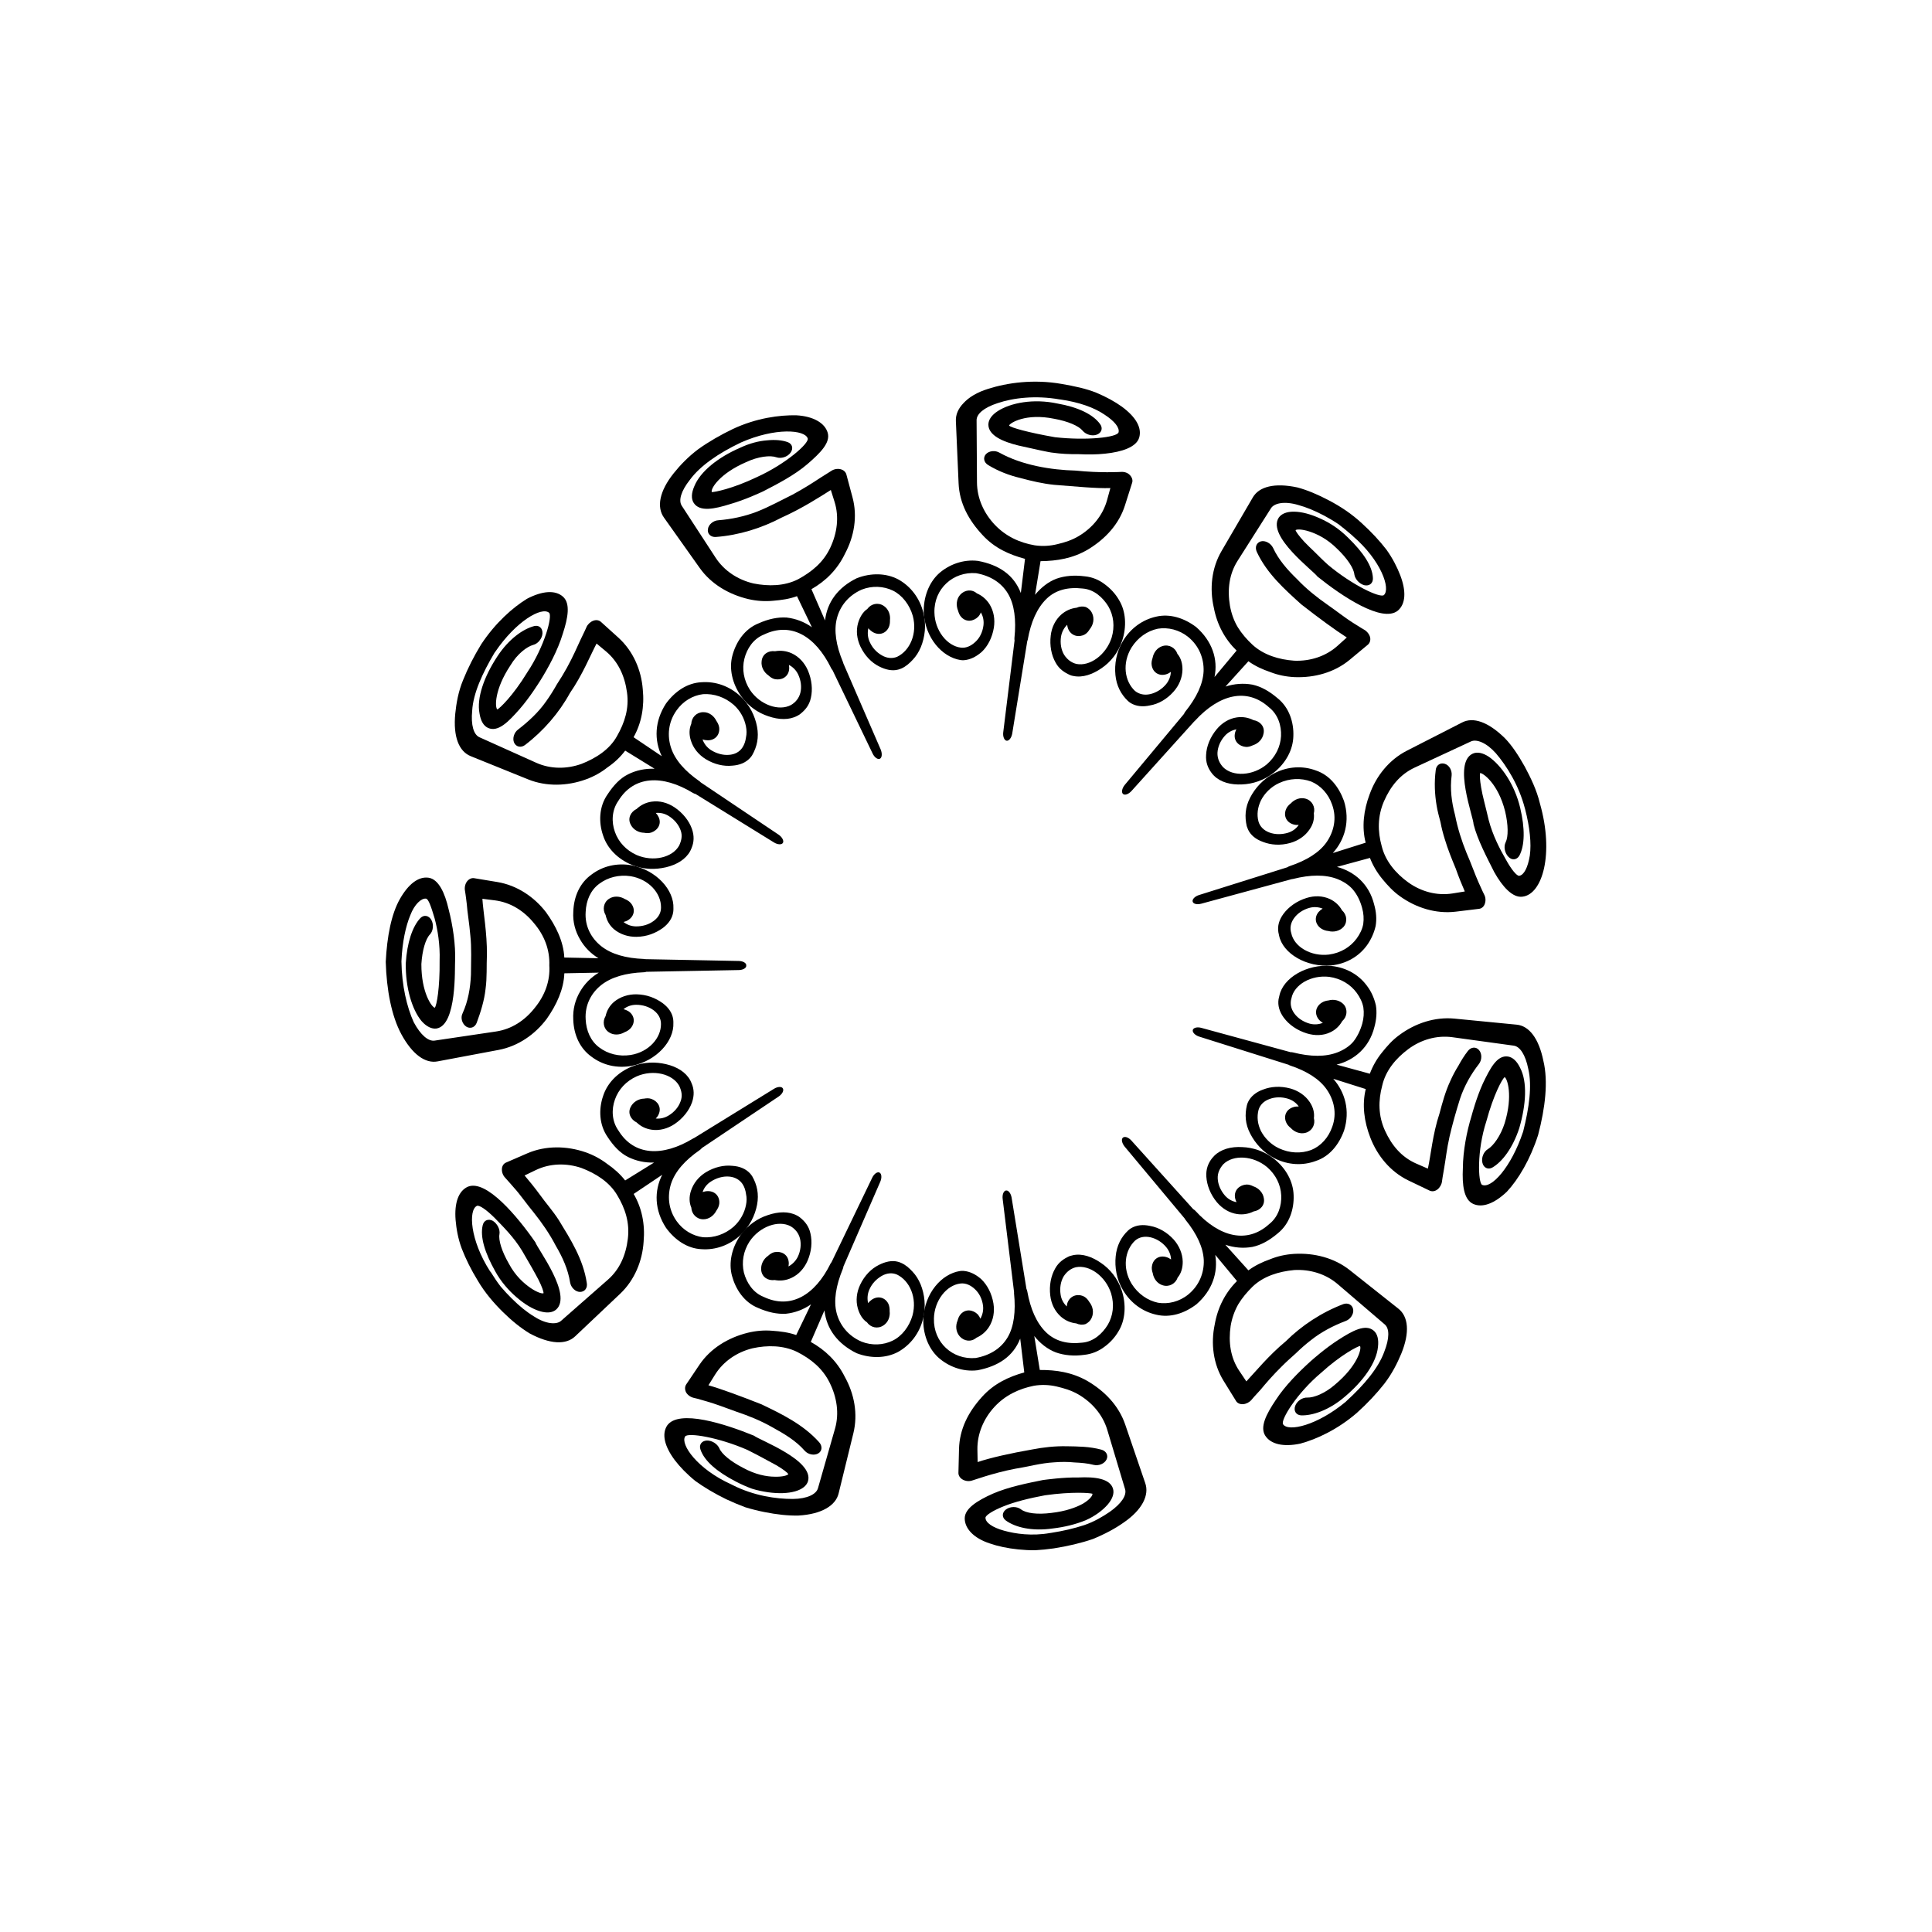
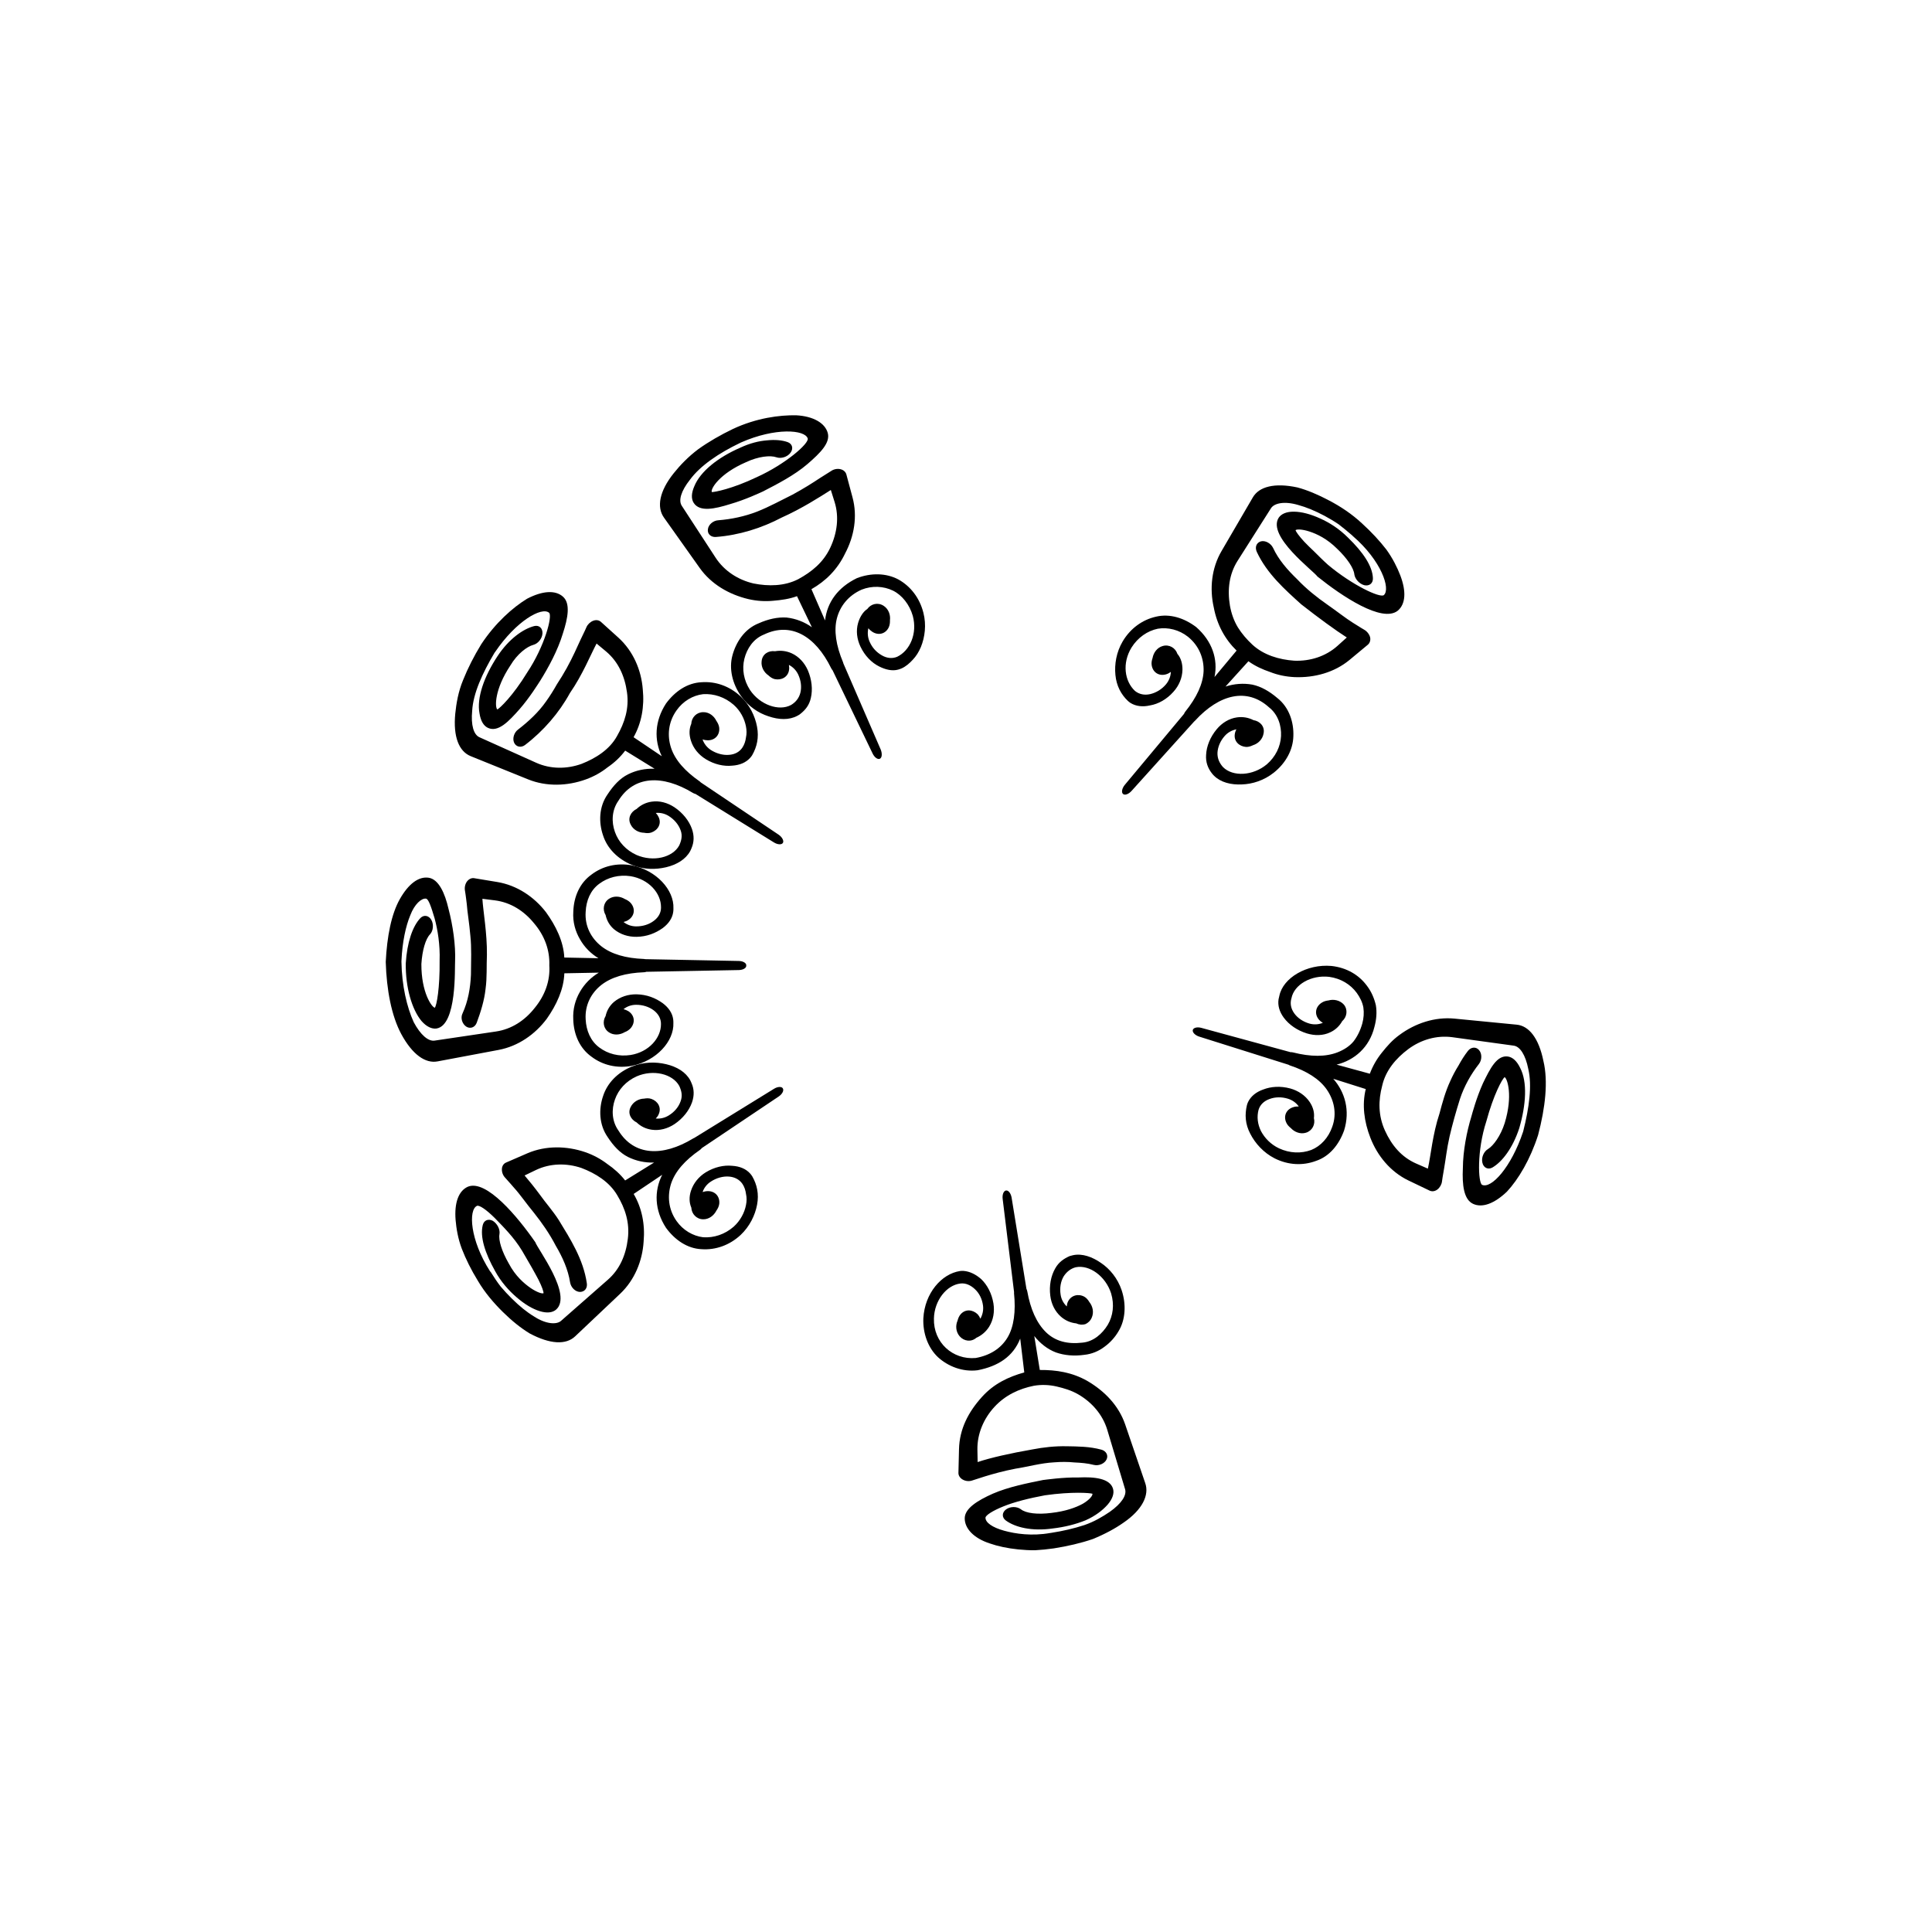
<svg xmlns="http://www.w3.org/2000/svg" version="1.1" id="Layer_1" x="0px" y="0px" width="50px" height="50px" viewBox="0 0 50 50" enable-background="new 0 0 50 50" xml:space="preserve">
  <g>
    <path d="M38.511,29.736c-0.11,0.064-0.179,0.221-0.147,0.354c0.028,0.131,0.145,0.189,0.258,0.126   c0.256-0.148,0.53-0.508,0.697-1.021c0.176-0.605,0.213-1.193,0.023-1.557c-0.085-0.177-0.192-0.275-0.314-0.295   c-0.29-0.044-0.467,0.317-0.648,0.689c-0.169,0.374-0.278,0.78-0.301,0.864c-0.119,0.388-0.217,0.889-0.22,1.335   c-0.021,0.438,0.024,0.812,0.263,0.924c0.24,0.112,0.553-0.006,0.877-0.315c0.296-0.318,0.604-0.832,0.807-1.466   c0.186-0.705,0.264-1.392,0.137-1.917c-0.119-0.588-0.373-0.91-0.695-0.939l-1.604-0.156c-0.51-0.05-1.02,0.12-1.43,0.425   c-0.182,0.132-0.318,0.288-0.451,0.455c-0.135,0.167-0.238,0.349-0.312,0.546l-0.86-0.235c0.463-0.116,0.848-0.445,0.979-0.976   c0.052-0.19,0.068-0.381,0.037-0.562c-0.043-0.183-0.117-0.352-0.225-0.495c-0.211-0.292-0.536-0.479-0.925-0.521   c-0.639-0.056-1.253,0.309-1.347,0.771l-0.021,0.091c-0.024,0.159,0.021,0.321,0.134,0.475c0.136,0.184,0.348,0.331,0.596,0.408   c0.207,0.064,0.422,0.06,0.604-0.026c0.136-0.062,0.244-0.165,0.313-0.29c0.127-0.111,0.15-0.3,0.043-0.429   c-0.1-0.112-0.262-0.146-0.396-0.108c-0.062,0.007-0.121,0.022-0.178,0.059c-0.162,0.104-0.193,0.292-0.073,0.436   c0.029,0.034,0.064,0.062,0.104,0.084c-0.106,0.045-0.228,0.053-0.345,0.021c-0.168-0.048-0.309-0.144-0.396-0.266   c-0.088-0.123-0.113-0.259-0.072-0.391c0.069-0.353,0.511-0.608,0.978-0.553c0.299,0.042,0.551,0.194,0.713,0.417   c0.08,0.111,0.146,0.24,0.17,0.376c0.02,0.136,0.01,0.278-0.029,0.419c-0.052,0.182-0.13,0.337-0.229,0.463   c-0.104,0.124-0.25,0.215-0.404,0.276c-0.313,0.124-0.703,0.12-1.158,0.005c-0.021-0.006-0.045-0.008-0.063-0.006l-2.311-0.63   c-0.106-0.029-0.207-0.004-0.221,0.057c-0.013,0.06,0.062,0.136,0.165,0.169l2.314,0.729c0.01,0.005,0.018,0.011,0.025,0.014   c0.447,0.148,0.773,0.354,0.963,0.626c0.184,0.266,0.271,0.614,0.142,0.967c-0.097,0.278-0.292,0.496-0.542,0.598   c-0.264,0.098-0.561,0.085-0.835-0.042c-0.214-0.101-0.372-0.268-0.466-0.445c-0.089-0.18-0.111-0.369-0.064-0.55   c0.039-0.131,0.138-0.229,0.283-0.281c0.145-0.055,0.315-0.059,0.482-0.007c0.115,0.037,0.211,0.106,0.276,0.2   c-0.046-0.002-0.092,0.001-0.137,0.016c-0.183,0.053-0.265,0.226-0.188,0.397c0.026,0.061,0.07,0.106,0.12,0.146   c0.098,0.106,0.249,0.163,0.39,0.12c0.164-0.049,0.249-0.216,0.207-0.377c0.018-0.143-0.02-0.283-0.107-0.415   c-0.117-0.176-0.301-0.297-0.507-0.354c-0.253-0.067-0.494-0.052-0.702,0.029c-0.186,0.066-0.316,0.176-0.387,0.32   c-0.014,0.026-0.022,0.057-0.031,0.086c-0.057,0.24-0.046,0.486,0.088,0.739c0.127,0.249,0.342,0.488,0.629,0.635   c0.35,0.176,0.729,0.194,1.069,0.067c0.354-0.117,0.597-0.422,0.729-0.787c0.161-0.516,0.024-0.994-0.28-1.339l0.841,0.266   c-0.1,0.406-0.043,0.843,0.119,1.259c0.182,0.471,0.521,0.881,0.98,1.104L37,30.814c0.062,0.028,0.137,0.019,0.201-0.031   c0.062-0.048,0.109-0.129,0.118-0.21c0.001-0.003,0.005-0.037,0.014-0.097c0.011-0.061,0.024-0.146,0.042-0.248   c0.037-0.207,0.068-0.5,0.139-0.812c0.072-0.312,0.166-0.647,0.271-0.979c0.109-0.329,0.285-0.64,0.491-0.903   c0.079-0.104,0.081-0.267,0.001-0.358c-0.078-0.093-0.207-0.081-0.287,0.021c-0.094,0.121-0.173,0.248-0.244,0.379   c-0.081,0.129-0.152,0.264-0.213,0.401c-0.127,0.272-0.205,0.562-0.279,0.84c-0.181,0.544-0.225,1.097-0.301,1.427l-0.299-0.13   c-0.381-0.166-0.637-0.47-0.812-0.856c-0.174-0.384-0.174-0.776-0.071-1.16c0.088-0.392,0.353-0.707,0.675-0.947   c0.326-0.242,0.729-0.362,1.135-0.309l1.593,0.219c0.162,0.021,0.305,0.236,0.378,0.604c0.102,0.434,0.021,1.005-0.129,1.604   l-0.008,0.027c-0.306,0.915-0.82,1.475-1.058,1.368c-0.104-0.05-0.141-0.877,0.11-1.647c0.186-0.686,0.411-1.098,0.473-1.14   c0.07,0.036,0.218,0.476,0.002,1.187C38.836,29.4,38.646,29.653,38.511,29.736z" />
-     <path d="M33.836,36.169c-0.13-0.007-0.27,0.089-0.316,0.214c-0.047,0.127,0.02,0.237,0.148,0.246   c0.294,0.012,0.727-0.131,1.133-0.48c0.482-0.405,0.822-0.885,0.861-1.292c0.022-0.191-0.014-0.334-0.105-0.415   c-0.219-0.194-0.568,0.008-0.914,0.229c-0.347,0.223-0.658,0.5-0.725,0.559c-0.299,0.271-0.66,0.629-0.902,1.003   c-0.246,0.366-0.414,0.697-0.272,0.921s0.473,0.299,0.907,0.207c0.417-0.112,0.963-0.362,1.465-0.796   c0.27-0.243,0.511-0.5,0.711-0.755c0.199-0.258,0.336-0.533,0.438-0.777c0.226-0.553,0.184-0.963-0.078-1.167l-1.259-0.998   c-0.396-0.313-0.915-0.447-1.432-0.418c-0.226,0.014-0.435,0.061-0.625,0.139c-0.199,0.07-0.394,0.163-0.562,0.288l-0.597-0.663   c0.229,0.077,0.464,0.098,0.7,0.056c0.229-0.048,0.442-0.17,0.652-0.347c0.312-0.247,0.428-0.639,0.415-0.987   c-0.009-0.353-0.194-0.696-0.505-0.944c-0.254-0.203-0.555-0.296-0.826-0.305c-0.285-0.017-0.548,0.052-0.721,0.223   c-0.021,0.021-0.042,0.044-0.061,0.068c-0.1,0.129-0.158,0.28-0.146,0.473c0.014,0.224,0.107,0.463,0.273,0.663   c0.14,0.165,0.323,0.277,0.526,0.306c0.148,0.022,0.297-0.003,0.425-0.068c0.168-0.026,0.299-0.162,0.264-0.343   c-0.023-0.148-0.139-0.264-0.272-0.307c-0.058-0.029-0.116-0.049-0.181-0.046c-0.177,0.014-0.318,0.143-0.294,0.33   c0.006,0.044,0.021,0.086,0.04,0.126c-0.113-0.021-0.219-0.079-0.299-0.171c-0.113-0.13-0.18-0.287-0.187-0.438   c-0.008-0.15,0.055-0.271,0.145-0.373c0.256-0.253,0.771-0.225,1.13,0.073c0.229,0.197,0.355,0.459,0.368,0.732   c0.013,0.271-0.078,0.562-0.312,0.745c-0.566,0.514-1.281,0.344-1.912-0.347c-0.018-0.017-0.033-0.03-0.053-0.04l-1.602-1.777   c-0.075-0.083-0.173-0.116-0.22-0.072c-0.046,0.042-0.022,0.146,0.049,0.232l1.555,1.863c0.005,0.009,0.009,0.02,0.016,0.027   c0.299,0.37,0.46,0.719,0.475,1.048c0.01,0.322-0.113,0.653-0.405,0.89c-0.229,0.185-0.517,0.254-0.779,0.211   c-0.271-0.058-0.518-0.229-0.68-0.485c-0.251-0.411-0.18-0.876,0.089-1.126c0.104-0.088,0.241-0.116,0.394-0.083   c0.15,0.034,0.299,0.124,0.407,0.253c0.077,0.091,0.123,0.209,0.127,0.321c-0.035-0.025-0.076-0.048-0.121-0.061   c-0.183-0.055-0.345,0.046-0.373,0.232c-0.013,0.062,0.001,0.127,0.021,0.187c0.024,0.144,0.12,0.271,0.263,0.312   c0.166,0.049,0.328-0.046,0.382-0.203c0.091-0.106,0.132-0.258,0.13-0.412c-0.005-0.21-0.092-0.41-0.234-0.571   c-0.174-0.191-0.393-0.313-0.606-0.351c-0.188-0.042-0.359-0.025-0.499,0.06c-0.023,0.017-0.051,0.033-0.072,0.055   c-0.182,0.17-0.297,0.393-0.324,0.673c-0.028,0.275,0.021,0.594,0.188,0.871c0.2,0.338,0.512,0.56,0.865,0.638   c0.357,0.085,0.729-0.033,1.039-0.271c0.406-0.355,0.563-0.816,0.485-1.278l0.562,0.677c-0.298,0.297-0.498,0.678-0.576,1.126   c-0.104,0.492-0.04,1.02,0.229,1.456l0.322,0.521c0.033,0.059,0.104,0.09,0.186,0.084c0.081-0.007,0.162-0.05,0.214-0.111   c0.001-0.003,0.024-0.028,0.063-0.074c0.041-0.045,0.1-0.107,0.17-0.186c0.136-0.165,0.326-0.385,0.553-0.608   c0.111-0.112,0.236-0.224,0.363-0.337c0.123-0.12,0.252-0.234,0.391-0.341c0.271-0.216,0.587-0.378,0.896-0.495   c0.123-0.043,0.215-0.178,0.197-0.297c-0.018-0.12-0.132-0.183-0.254-0.141c-0.562,0.213-1.082,0.556-1.49,0.962   c-0.442,0.365-0.787,0.79-1.021,1.039l-0.182-0.271c-0.229-0.34-0.286-0.744-0.225-1.162c0.033-0.203,0.102-0.394,0.197-0.562   c0.1-0.165,0.225-0.314,0.367-0.454c0.287-0.277,0.686-0.396,1.08-0.433c0.406-0.023,0.812,0.096,1.123,0.361l1.221,1.046   c0.125,0.105,0.125,0.36-0.012,0.708c-0.15,0.419-0.521,0.858-0.977,1.274l-0.021,0.021c-0.739,0.614-1.488,0.785-1.621,0.581   c-0.07-0.11,0.358-0.804,0.979-1.327c0.523-0.475,0.946-0.688,1.012-0.699c0.049,0.077-0.072,0.519-0.641,0.995   C34.29,36.064,33.996,36.175,33.836,36.169z" />
    <path d="M28.023,38.917c-0.178,0.098-0.449,0.196-0.815,0.237c-0.354,0.046-0.657,0.011-0.789-0.095   c-0.104-0.077-0.274-0.075-0.382,0.004c-0.108,0.079-0.113,0.207-0.008,0.286c0.242,0.178,0.678,0.285,1.212,0.208   c0.312-0.036,0.604-0.11,0.854-0.212c0.245-0.108,0.442-0.258,0.572-0.407c0.125-0.147,0.172-0.287,0.139-0.405   c-0.076-0.275-0.487-0.316-0.896-0.296c-0.412-0.006-0.827,0.056-0.913,0.065c-0.398,0.08-0.896,0.178-1.302,0.354   c-0.404,0.18-0.725,0.383-0.728,0.635c-0.002,0.268,0.234,0.518,0.648,0.653c0.206,0.072,0.456,0.126,0.738,0.155   c0.141,0.013,0.287,0.024,0.441,0.021c0.154-0.009,0.314-0.024,0.479-0.048c0.356-0.056,0.702-0.136,1.01-0.242   c0.305-0.125,0.574-0.269,0.791-0.422c0.492-0.335,0.674-0.718,0.564-1.027l-0.52-1.521c-0.166-0.48-0.525-0.857-0.979-1.122   c-0.394-0.223-0.805-0.286-1.229-0.283l-0.143-0.879c0.148,0.188,0.341,0.342,0.56,0.425c0.216,0.076,0.465,0.1,0.735,0.062   c0.195-0.02,0.374-0.096,0.521-0.208c0.149-0.108,0.272-0.245,0.361-0.397c0.184-0.296,0.207-0.7,0.084-1.068   c-0.104-0.309-0.308-0.553-0.531-0.703c-0.229-0.16-0.488-0.253-0.725-0.203c-0.029,0.006-0.061,0.014-0.089,0.023   c-0.147,0.066-0.282,0.153-0.375,0.321c-0.11,0.192-0.159,0.443-0.127,0.702c0.025,0.214,0.12,0.409,0.275,0.545   c0.114,0.1,0.251,0.159,0.396,0.174c0.077,0.036,0.161,0.042,0.234,0.021c0.071-0.03,0.134-0.089,0.168-0.169   c0.062-0.139,0.026-0.296-0.062-0.405c-0.033-0.055-0.072-0.104-0.127-0.136c-0.156-0.087-0.343-0.04-0.424,0.122   c-0.021,0.04-0.029,0.084-0.033,0.128c-0.085-0.08-0.144-0.188-0.16-0.309c-0.026-0.171,0.003-0.337,0.078-0.466   c0.078-0.123,0.188-0.207,0.317-0.239c0.354-0.07,0.771,0.233,0.913,0.678c0.086,0.29,0.052,0.576-0.087,0.812   c-0.139,0.228-0.368,0.438-0.663,0.462c-0.377,0.043-0.693-0.034-0.936-0.27c-0.244-0.239-0.402-0.599-0.485-1.062   c-0.005-0.021-0.012-0.043-0.021-0.062l-0.384-2.362c-0.02-0.109-0.082-0.192-0.145-0.182c-0.062,0.01-0.1,0.107-0.086,0.219   l0.295,2.41c0,0.01-0.002,0.02-0.001,0.031c0.048,0.462-0.001,0.869-0.169,1.146c-0.168,0.28-0.451,0.462-0.824,0.529   c-0.593,0.052-1.096-0.4-1.08-1.02c0.009-0.463,0.324-0.867,0.688-0.908c0.135-0.016,0.267,0.045,0.375,0.149   c0.108,0.1,0.185,0.25,0.207,0.42c0.016,0.12-0.01,0.239-0.068,0.342c-0.016-0.041-0.039-0.079-0.067-0.111   c-0.124-0.123-0.313-0.149-0.44-0.008c-0.043,0.048-0.067,0.105-0.083,0.167c-0.058,0.133-0.045,0.292,0.053,0.406   c0.113,0.131,0.3,0.155,0.432,0.04c0.134-0.059,0.249-0.156,0.331-0.285c0.11-0.177,0.146-0.39,0.112-0.604   c-0.042-0.256-0.159-0.48-0.319-0.632c-0.138-0.119-0.29-0.197-0.453-0.21c-0.029-0.002-0.062-0.001-0.093,0.003   c-0.478,0.073-0.914,0.573-0.949,1.225c-0.016,0.388,0.123,0.768,0.383,1.009c0.257,0.233,0.632,0.383,1.021,0.334   c0.534-0.104,0.919-0.354,1.103-0.819l0.105,0.875c-0.407,0.114-0.785,0.29-1.094,0.633c-0.354,0.391-0.583,0.833-0.595,1.354   l-0.015,0.614c-0.001,0.067,0.04,0.132,0.11,0.172c0.072,0.041,0.163,0.051,0.24,0.026c0.006-0.002,0.133-0.043,0.336-0.108   c0.203-0.062,0.478-0.14,0.792-0.2c0.312-0.047,0.653-0.146,1.002-0.164c0.173-0.014,0.348-0.015,0.521,0.003   c0.172,0.008,0.339,0.021,0.504,0.064c0.127,0.03,0.276-0.032,0.328-0.141c0.054-0.109-0.013-0.224-0.138-0.255   c-0.3-0.081-0.597-0.082-0.897-0.087c-0.302-0.006-0.599,0.027-0.883,0.082c-0.563,0.098-1.089,0.216-1.418,0.327l-0.006-0.324   c-0.006-0.408,0.162-0.801,0.441-1.104c0.278-0.301,0.634-0.469,1.023-0.547c0.197-0.033,0.396-0.025,0.589,0.02   c0.191,0.045,0.376,0.099,0.555,0.202c0.354,0.204,0.634,0.525,0.752,0.916l0.462,1.54c0.047,0.156-0.092,0.37-0.396,0.585   c-0.183,0.124-0.401,0.255-0.661,0.344c-0.26,0.085-0.549,0.153-0.854,0.2l-0.029,0.004c-0.473,0.084-0.896,0.022-1.193-0.06   c-0.302-0.084-0.479-0.209-0.48-0.334c-0.002-0.062,0.188-0.185,0.472-0.298c0.284-0.115,0.665-0.209,1.067-0.284   c0.702-0.099,1.17-0.062,1.229-0.04C28.282,38.703,28.2,38.813,28.023,38.917z" />
-     <path d="M22.17,35.021c0.364,0.14,0.757,0.134,1.072-0.033c0.32-0.18,0.555-0.483,0.648-0.863c0.078-0.313,0.039-0.632-0.065-0.887   c-0.054-0.128-0.124-0.239-0.209-0.328c-0.085-0.093-0.183-0.179-0.292-0.225c-0.028-0.015-0.06-0.023-0.086-0.031   c-0.156-0.043-0.328-0.001-0.494,0.083c-0.195,0.096-0.371,0.275-0.482,0.51c-0.093,0.194-0.119,0.411-0.062,0.613   c0.041,0.145,0.12,0.286,0.236,0.36c0.096,0.137,0.277,0.18,0.424,0.084c0.125-0.078,0.182-0.229,0.164-0.371   c0.003-0.065-0.006-0.129-0.031-0.187c-0.082-0.169-0.268-0.219-0.426-0.114c-0.039,0.026-0.072,0.058-0.101,0.093   c-0.025-0.116-0.017-0.237,0.032-0.349c0.069-0.159,0.182-0.273,0.318-0.354c0.135-0.077,0.272-0.09,0.398-0.036   c0.328,0.158,0.525,0.599,0.402,1.056c-0.082,0.288-0.273,0.537-0.515,0.654c-0.24,0.117-0.536,0.133-0.809,0.024   c-0.345-0.151-0.558-0.427-0.64-0.738c-0.082-0.315-0.021-0.703,0.16-1.143c0.009-0.021,0.014-0.043,0.016-0.063l0.954-2.194   c0.044-0.103,0.035-0.209-0.021-0.236c-0.055-0.027-0.139,0.031-0.188,0.133l-1.054,2.188c-0.007,0.008-0.015,0.016-0.019,0.024   c-0.412,0.842-1.049,1.201-1.739,0.871c-0.275-0.109-0.44-0.368-0.509-0.629c-0.062-0.267-0.016-0.553,0.148-0.806   c0.262-0.388,0.75-0.56,1.064-0.39c0.115,0.07,0.204,0.173,0.24,0.318c0.035,0.146,0.018,0.313-0.057,0.472   c-0.055,0.108-0.139,0.193-0.241,0.248c0.009-0.045,0.011-0.09,0.003-0.134c-0.028-0.185-0.198-0.271-0.373-0.234   c-0.061,0.016-0.112,0.051-0.158,0.093c-0.118,0.08-0.193,0.223-0.178,0.372c0.019,0.182,0.178,0.279,0.348,0.255   c0.145,0.027,0.291,0.012,0.43-0.053c0.188-0.085,0.332-0.244,0.42-0.442c0.104-0.237,0.128-0.493,0.076-0.712   c-0.041-0.188-0.145-0.312-0.271-0.413c-0.023-0.019-0.05-0.034-0.077-0.049c-0.213-0.114-0.481-0.104-0.754-0.011   c-0.258,0.082-0.521,0.258-0.709,0.522c-0.225,0.322-0.311,0.712-0.219,1.05c0.09,0.336,0.309,0.685,0.677,0.831   c0.247,0.109,0.487,0.163,0.716,0.15c0.236-0.025,0.455-0.107,0.652-0.244l-0.383,0.795c-0.197-0.07-0.412-0.097-0.621-0.111   c-0.208-0.018-0.424,0-0.642,0.054c-0.505,0.127-0.957,0.405-1.241,0.825l-0.343,0.51c-0.038,0.057-0.039,0.134-0.003,0.206   c0.041,0.069,0.115,0.122,0.197,0.141c0.002,0,0.036,0.01,0.096,0.023c0.06,0.017,0.143,0.041,0.244,0.07   c0.204,0.058,0.473,0.158,0.772,0.268c0.306,0.102,0.63,0.232,0.933,0.406c0.305,0.168,0.604,0.345,0.828,0.603   c0.09,0.1,0.248,0.129,0.351,0.068c0.104-0.062,0.11-0.193,0.021-0.291c-0.415-0.462-0.97-0.729-1.491-0.979   c-0.537-0.212-1.039-0.398-1.373-0.493l0.172-0.276c0.218-0.347,0.568-0.582,0.967-0.681c0.387-0.085,0.801-0.079,1.156,0.093   c0.357,0.183,0.66,0.424,0.845,0.803c0.186,0.377,0.247,0.791,0.137,1.18l-0.442,1.545c-0.045,0.157-0.279,0.274-0.648,0.278   c-0.434,0.002-1.018-0.083-1.566-0.362l-0.027-0.014c-0.881-0.396-1.326-1.037-1.197-1.241c0.07-0.107,0.863,0.021,1.61,0.347   c0.319,0.158,0.571,0.303,0.759,0.402c0.182,0.108,0.284,0.192,0.303,0.225c-0.025,0.034-0.149,0.073-0.355,0.067   c-0.207-0.001-0.495-0.053-0.818-0.23c-0.316-0.162-0.555-0.358-0.614-0.506c-0.052-0.115-0.194-0.205-0.325-0.2   c-0.133,0.007-0.207,0.111-0.162,0.235c0.1,0.298,0.436,0.578,0.913,0.826c0.14,0.072,0.281,0.136,0.42,0.186   c0.144,0.045,0.282,0.072,0.416,0.092c0.271,0.037,0.509,0.03,0.7-0.024c0.184-0.053,0.297-0.145,0.333-0.262   c0.157-0.545-1.257-1.063-1.397-1.178c-0.74-0.303-1.945-0.693-2.248-0.264c-0.146,0.224-0.067,0.542,0.197,0.896   c0.134,0.176,0.312,0.361,0.534,0.541c0.229,0.165,0.498,0.325,0.797,0.471c0.165,0.077,0.329,0.146,0.492,0.207   c0.168,0.051,0.333,0.093,0.493,0.124c0.32,0.065,0.623,0.098,0.888,0.091c0.601-0.035,0.961-0.261,1.036-0.571l0.383-1.562   c0.121-0.499,0.023-1.016-0.223-1.457c-0.205-0.411-0.516-0.7-0.88-0.903l0.354-0.817C21.39,34.395,21.678,34.779,22.17,35.021z" />
    <path d="M17.237,31.777c0.229,0.313,0.551,0.536,0.92,0.552c0.361,0.025,0.723-0.101,1.01-0.368c0.234-0.22,0.375-0.51,0.426-0.783   c0.053-0.278-0.002-0.521-0.125-0.735c-0.017-0.026-0.035-0.051-0.056-0.074c-0.108-0.12-0.269-0.187-0.462-0.198   c-0.217-0.023-0.461,0.032-0.684,0.168c-0.183,0.113-0.32,0.281-0.385,0.482c-0.048,0.148-0.047,0.301,0.01,0.431   c0.008,0.165,0.137,0.303,0.309,0.303c0.146,0.002,0.274-0.095,0.34-0.224c0.037-0.054,0.066-0.11,0.074-0.175   c0.021-0.188-0.104-0.331-0.294-0.33c-0.046,0-0.093,0.01-0.136,0.024c0.033-0.106,0.111-0.206,0.213-0.271   c0.141-0.093,0.311-0.141,0.465-0.13c0.152,0.011,0.275,0.077,0.353,0.191c0.051,0.076,0.08,0.167,0.092,0.262   c0.021,0.09,0.019,0.188-0.001,0.285c-0.038,0.197-0.145,0.402-0.318,0.559c-0.229,0.2-0.513,0.293-0.791,0.274   c-0.266-0.033-0.521-0.183-0.688-0.42c-0.218-0.309-0.239-0.662-0.141-0.969c0.104-0.313,0.356-0.602,0.747-0.872   c0.019-0.014,0.034-0.028,0.048-0.047l1.987-1.333c0.093-0.062,0.144-0.155,0.11-0.211c-0.029-0.054-0.135-0.049-0.229,0.01   l-2.066,1.273c-0.009,0.004-0.019,0.006-0.026,0.012c-0.797,0.483-1.534,0.448-1.934-0.205c-0.172-0.242-0.183-0.545-0.09-0.804   c0.091-0.259,0.287-0.474,0.562-0.598c0.43-0.187,0.932-0.065,1.103,0.249c0.056,0.122,0.089,0.251,0.034,0.396   c-0.05,0.144-0.156,0.274-0.306,0.366c-0.103,0.064-0.22,0.091-0.337,0.08c0.032-0.033,0.061-0.07,0.076-0.111   c0.078-0.171-0.02-0.337-0.188-0.396c-0.062-0.021-0.123-0.02-0.188-0.008c-0.141,0.003-0.283,0.081-0.35,0.218   c-0.084,0.163,0.008,0.327,0.156,0.399c0.104,0.101,0.237,0.166,0.389,0.188c0.203,0.029,0.41-0.026,0.591-0.146   c0.216-0.146,0.376-0.348,0.451-0.559c0.063-0.18,0.056-0.346-0.008-0.493c-0.013-0.026-0.022-0.056-0.037-0.082   c-0.116-0.213-0.347-0.351-0.624-0.416c-0.274-0.064-0.58-0.062-0.886,0.061c-0.368,0.15-0.637,0.427-0.745,0.763   c-0.115,0.333-0.107,0.74,0.118,1.062c0.149,0.227,0.313,0.405,0.522,0.513c0.212,0.105,0.439,0.154,0.679,0.147l-0.748,0.463   c-0.13-0.166-0.289-0.308-0.466-0.429c-0.165-0.126-0.354-0.229-0.563-0.302c-0.486-0.167-1.027-0.174-1.494,0.025l-0.562,0.244   c-0.062,0.027-0.104,0.092-0.105,0.171c-0.003,0.08,0.029,0.165,0.089,0.225c0.002,0.003,0.023,0.026,0.065,0.073   c0.04,0.046,0.1,0.11,0.166,0.189c0.146,0.159,0.307,0.396,0.512,0.644c0.199,0.25,0.4,0.536,0.561,0.847   c0.176,0.298,0.319,0.614,0.372,0.952c0.022,0.131,0.136,0.245,0.257,0.246c0.125-0.002,0.197-0.104,0.175-0.23   c-0.091-0.618-0.423-1.135-0.724-1.628c-0.155-0.242-0.344-0.452-0.487-0.654c-0.146-0.199-0.288-0.372-0.399-0.502l0.295-0.142   c0.367-0.175,0.79-0.183,1.176-0.052c0.369,0.14,0.725,0.361,0.926,0.704c0.207,0.343,0.327,0.711,0.275,1.13   c-0.051,0.42-0.209,0.791-0.521,1.062l-1.207,1.06c-0.115,0.104-0.393,0.087-0.698-0.112c-0.187-0.112-0.382-0.271-0.575-0.463   c-0.1-0.098-0.195-0.201-0.29-0.312c-0.09-0.115-0.173-0.243-0.255-0.373L12.682,32.9c-0.521-0.812-0.562-1.588-0.339-1.692   c0.059-0.027,0.241,0.095,0.458,0.311c0.211,0.218,0.5,0.501,0.711,0.852c0.181,0.307,0.324,0.558,0.422,0.745   c0.095,0.188,0.137,0.316,0.132,0.353c-0.038,0.016-0.163-0.02-0.335-0.136c-0.166-0.116-0.392-0.307-0.564-0.634   c-0.178-0.309-0.271-0.604-0.241-0.759c0.022-0.127-0.06-0.274-0.17-0.344c-0.115-0.063-0.233-0.019-0.263,0.111   c-0.074,0.302,0.057,0.719,0.32,1.188c0.15,0.276,0.354,0.506,0.559,0.681c0.203,0.176,0.409,0.3,0.598,0.357   c0.183,0.056,0.326,0.04,0.42-0.039c0.435-0.377-0.479-1.572-0.535-1.744c-0.455-0.657-1.268-1.636-1.747-1.438   c-0.243,0.109-0.353,0.42-0.317,0.863c0.019,0.219,0.061,0.478,0.16,0.741c0.102,0.264,0.24,0.544,0.414,0.827   c0.184,0.313,0.416,0.581,0.648,0.81c0.232,0.229,0.467,0.418,0.693,0.555c0.531,0.284,0.944,0.301,1.18,0.075l1.167-1.104   c0.371-0.353,0.573-0.846,0.604-1.348c0.04-0.448-0.046-0.872-0.258-1.232l0.739-0.496C16.925,30.823,16.938,31.318,17.237,31.777z   " />
    <path d="M11.164,23.808c-0.067-0.117-0.193-0.141-0.284-0.049c-0.205,0.215-0.345,0.634-0.379,1.171   c-0.008,0.627,0.16,1.197,0.408,1.494c0.127,0.146,0.266,0.21,0.386,0.194c0.536-0.081,0.47-1.581,0.483-1.753   c0.016-0.403-0.057-0.911-0.169-1.338c-0.096-0.423-0.26-0.771-0.514-0.811c-0.264-0.04-0.526,0.162-0.747,0.552   c-0.219,0.387-0.332,0.964-0.365,1.625c0.021,0.724,0.149,1.398,0.402,1.869c0.287,0.53,0.625,0.769,0.943,0.706l1.58-0.297   c0.502-0.096,0.939-0.399,1.244-0.807c0.248-0.354,0.439-0.758,0.453-1.175l0.892-0.017c-0.204,0.123-0.368,0.288-0.486,0.492   c-0.12,0.205-0.19,0.45-0.175,0.721c0.012,0.393,0.17,0.748,0.473,0.963c0.289,0.219,0.658,0.307,1.043,0.236   c0.639-0.128,1.096-0.641,1.075-1.111c0.001-0.032-0.001-0.062-0.005-0.094c-0.021-0.159-0.117-0.302-0.271-0.417   c-0.189-0.136-0.412-0.223-0.675-0.229c-0.215-0.004-0.424,0.062-0.588,0.198c-0.114,0.099-0.185,0.226-0.215,0.364   c-0.087,0.144-0.056,0.328,0.087,0.422c0.122,0.081,0.281,0.07,0.406-0.004c0.061-0.023,0.115-0.058,0.158-0.106   c0.123-0.146,0.098-0.334-0.062-0.438c-0.039-0.022-0.082-0.041-0.125-0.052c0.088-0.071,0.2-0.112,0.322-0.113   c0.174-0.002,0.338,0.052,0.46,0.144c0.122,0.093,0.188,0.216,0.187,0.353c0.004,0.362-0.315,0.726-0.785,0.802   c-0.303,0.047-0.59-0.028-0.812-0.195c-0.225-0.167-0.338-0.436-0.352-0.727c-0.023-0.375,0.146-0.684,0.404-0.889   c0.265-0.207,0.637-0.312,1.105-0.33c0.021-0.001,0.045-0.005,0.062-0.012l2.394-0.045c0.112-0.002,0.198-0.055,0.191-0.117   c0.008-0.062-0.079-0.115-0.19-0.118l-2.428-0.047c-0.012-0.002-0.021-0.005-0.029-0.005c-0.471-0.018-0.843-0.124-1.105-0.33   c-0.258-0.205-0.43-0.514-0.404-0.889c0.013-0.293,0.125-0.561,0.352-0.727c0.223-0.167,0.51-0.241,0.811-0.196   c0.473,0.079,0.789,0.44,0.787,0.804c0.003,0.136-0.062,0.259-0.187,0.352c-0.123,0.093-0.286,0.145-0.46,0.143   c-0.122-0.001-0.234-0.042-0.323-0.114c0.044-0.01,0.087-0.027,0.126-0.053c0.158-0.102,0.186-0.29,0.062-0.436   c-0.043-0.05-0.1-0.082-0.156-0.106c-0.125-0.075-0.285-0.086-0.408-0.005c-0.143,0.094-0.174,0.278-0.088,0.421   c0.031,0.141,0.101,0.267,0.216,0.366c0.164,0.136,0.373,0.201,0.588,0.197c0.263-0.005,0.483-0.091,0.675-0.227   c0.154-0.115,0.25-0.258,0.271-0.418c0.004-0.03,0.006-0.06,0.005-0.092c0.021-0.473-0.438-0.985-1.076-1.113   c-0.385-0.07-0.753,0.019-1.042,0.237c-0.303,0.215-0.461,0.57-0.473,0.962c-0.018,0.268,0.053,0.51,0.172,0.714   c0.115,0.203,0.277,0.368,0.479,0.491l-0.884-0.018c-0.02-0.418-0.22-0.821-0.473-1.172c-0.309-0.401-0.752-0.697-1.258-0.782   l-0.605-0.1c-0.064-0.01-0.135,0.022-0.184,0.087c-0.047,0.065-0.066,0.155-0.051,0.236c0,0.002,0.005,0.037,0.015,0.097   c0.007,0.061,0.021,0.145,0.032,0.25c0.014,0.208,0.066,0.496,0.092,0.814c0.035,0.317,0.018,0.666,0.016,1.012   c-0.015,0.346-0.074,0.688-0.217,1.002c-0.061,0.12-0.008,0.276,0.096,0.344c0.104,0.065,0.224,0.021,0.27-0.1   c0.104-0.281,0.197-0.578,0.229-0.876c0.041-0.297,0.022-0.594,0.035-0.881c0.006-0.574-0.096-1.111-0.117-1.451l0.322,0.04   c0.408,0.052,0.754,0.272,1.014,0.592c0.271,0.317,0.412,0.694,0.396,1.092c0.025,0.399-0.112,0.776-0.378,1.1   c-0.254,0.323-0.596,0.55-1.002,0.61l-1.59,0.236c-0.161,0.023-0.361-0.144-0.538-0.475c-0.179-0.39-0.31-0.954-0.319-1.569   l0.001-0.028c0.021-0.478,0.11-0.891,0.229-1.175c0.109-0.286,0.287-0.441,0.404-0.428c0.066,0.007,0.134,0.208,0.223,0.506   c0.082,0.3,0.145,0.691,0.131,1.099c0.008,0.707-0.076,1.164-0.125,1.219c-0.078-0.014-0.35-0.393-0.347-1.132   c0.022-0.354,0.109-0.648,0.222-0.766C11.212,24.094,11.229,23.926,11.164,23.808z" />
    <path d="M13.797,16.691c0.125-0.031,0.232-0.161,0.242-0.295c0.008-0.135-0.084-0.224-0.211-0.194   c-0.286,0.072-0.657,0.331-0.953,0.78c-0.348,0.527-0.543,1.081-0.465,1.483c0.03,0.191,0.104,0.319,0.218,0.372   c0.266,0.124,0.542-0.172,0.814-0.479c0.271-0.31,0.489-0.667,0.538-0.74c0.214-0.343,0.456-0.789,0.585-1.217   c0.137-0.417,0.2-0.785,0.005-0.959c-0.199-0.177-0.534-0.153-0.931,0.054c-0.368,0.226-0.817,0.621-1.184,1.176   c-0.19,0.309-0.349,0.625-0.47,0.927c-0.125,0.3-0.176,0.607-0.203,0.871c-0.057,0.596,0.094,0.975,0.399,1.099l1.489,0.602   c0.467,0.189,1.011,0.175,1.494-0.001c0.209-0.076,0.396-0.181,0.559-0.311c0.178-0.121,0.331-0.265,0.457-0.433l0.761,0.469   c-0.241-0.009-0.474,0.038-0.688,0.145c-0.212,0.106-0.377,0.288-0.528,0.516c-0.228,0.324-0.233,0.731-0.118,1.064   c0.108,0.336,0.377,0.61,0.746,0.764c0.306,0.123,0.608,0.125,0.886,0.06c0.276-0.066,0.507-0.205,0.622-0.416   c0.016-0.027,0.025-0.056,0.038-0.084c0.062-0.148,0.071-0.312,0.008-0.492c-0.075-0.212-0.235-0.413-0.451-0.559   c-0.181-0.12-0.388-0.176-0.591-0.146c-0.149,0.021-0.283,0.087-0.389,0.188c-0.148,0.072-0.24,0.238-0.156,0.4   c0.064,0.137,0.208,0.215,0.35,0.217c0.062,0.012,0.126,0.014,0.188-0.007c0.17-0.061,0.268-0.226,0.188-0.397   c-0.018-0.04-0.043-0.077-0.074-0.109c0.115-0.012,0.232,0.015,0.335,0.079c0.147,0.093,0.255,0.224,0.306,0.366   c0.055,0.144,0.021,0.273-0.035,0.396c-0.17,0.314-0.672,0.433-1.102,0.248c-0.273-0.123-0.472-0.339-0.562-0.598   c-0.093-0.259-0.081-0.562,0.088-0.803c0.397-0.653,1.137-0.688,1.933-0.205c0.021,0.012,0.04,0.02,0.062,0.024l2.036,1.258   c0.095,0.058,0.198,0.062,0.229,0.009c0.031-0.053-0.02-0.148-0.109-0.21l-2.018-1.355c-0.008-0.006-0.014-0.015-0.021-0.021   c-0.391-0.271-0.643-0.559-0.747-0.872c-0.101-0.307-0.077-0.662,0.141-0.969c0.168-0.24,0.423-0.39,0.688-0.421   c0.278-0.018,0.562,0.075,0.791,0.275c0.176,0.156,0.28,0.361,0.318,0.558c0.02,0.1,0.021,0.196,0.001,0.286   c-0.012,0.096-0.041,0.185-0.092,0.262c-0.075,0.114-0.198,0.181-0.353,0.19c-0.154,0.012-0.324-0.036-0.467-0.128   c-0.1-0.066-0.178-0.167-0.211-0.273c0.043,0.016,0.09,0.024,0.136,0.024c0.188,0.001,0.315-0.142,0.294-0.329   c-0.008-0.063-0.037-0.122-0.073-0.174c-0.063-0.13-0.192-0.229-0.341-0.225c-0.172,0-0.301,0.136-0.309,0.302   c-0.057,0.129-0.058,0.282-0.01,0.432c0.062,0.201,0.202,0.369,0.385,0.482c0.223,0.136,0.467,0.191,0.684,0.168   c0.193-0.012,0.354-0.079,0.462-0.199c0.021-0.022,0.039-0.046,0.056-0.073c0.123-0.215,0.178-0.457,0.125-0.736   c-0.051-0.274-0.189-0.563-0.426-0.785c-0.287-0.267-0.646-0.392-1.01-0.366c-0.37,0.017-0.689,0.237-0.92,0.551   c-0.295,0.454-0.311,0.945-0.109,1.364l-0.73-0.492c0.205-0.364,0.284-0.791,0.238-1.241c-0.039-0.502-0.25-0.989-0.629-1.334   l-0.455-0.411c-0.051-0.045-0.126-0.057-0.201-0.027c-0.074,0.029-0.143,0.093-0.174,0.168c-0.001,0.002-0.016,0.033-0.04,0.089   c-0.024,0.053-0.062,0.131-0.108,0.225c-0.089,0.193-0.205,0.46-0.359,0.738c-0.078,0.14-0.164,0.284-0.258,0.426   c-0.083,0.148-0.175,0.296-0.277,0.438c-0.197,0.284-0.46,0.525-0.723,0.728c-0.106,0.076-0.155,0.231-0.106,0.342   c0.05,0.111,0.179,0.138,0.281,0.062c0.479-0.365,0.886-0.837,1.163-1.345c0.326-0.471,0.531-0.981,0.69-1.282l0.251,0.209   c0.312,0.265,0.479,0.634,0.536,1.052c0.06,0.418-0.06,0.788-0.258,1.134c-0.192,0.349-0.548,0.573-0.915,0.718   c-0.383,0.139-0.807,0.139-1.179-0.029l-1.466-0.659c-0.149-0.066-0.224-0.312-0.188-0.686c0.025-0.446,0.263-0.97,0.578-1.5   l0.018-0.024c0.541-0.796,1.201-1.174,1.394-1.012c0.095,0.083-0.117,0.874-0.567,1.547c-0.368,0.604-0.713,0.93-0.773,0.956   c-0.065-0.058-0.074-0.517,0.336-1.135C13.388,16.918,13.643,16.732,13.797,16.691z" />
    <path d="M19.305,11.962c0.322-0.152,0.633-0.183,0.787-0.128c0.123,0.043,0.285-0.008,0.365-0.115   c0.081-0.108,0.051-0.232-0.072-0.277c-0.143-0.051-0.324-0.067-0.533-0.046c-0.213,0.016-0.447,0.075-0.691,0.189   c-0.58,0.25-1.039,0.62-1.192,0.999c-0.078,0.178-0.083,0.325-0.017,0.429c0.155,0.246,0.553,0.155,0.941,0.034   c0.396-0.114,0.775-0.293,0.854-0.329c0.36-0.186,0.812-0.417,1.151-0.709c0.338-0.292,0.597-0.553,0.523-0.809   c-0.072-0.252-0.372-0.428-0.812-0.452c-0.436-0.009-1.033,0.07-1.638,0.352c-0.325,0.156-0.634,0.335-0.897,0.523   c-0.261,0.195-0.474,0.418-0.639,0.625c-0.372,0.465-0.443,0.875-0.254,1.144l0.931,1.312c0.294,0.412,0.751,0.681,1.257,0.801   c0.219,0.05,0.432,0.063,0.639,0.043c0.209-0.017,0.422-0.046,0.618-0.119l0.386,0.804c-0.196-0.14-0.419-0.224-0.654-0.251   c-0.231-0.015-0.477,0.039-0.725,0.15c-0.369,0.146-0.588,0.494-0.678,0.831c-0.092,0.339-0.005,0.726,0.221,1.049   c0.188,0.266,0.449,0.441,0.707,0.524c0.271,0.094,0.541,0.104,0.754-0.012c0.027-0.014,0.055-0.031,0.077-0.049   c0.128-0.101,0.231-0.226,0.271-0.413c0.051-0.219,0.024-0.474-0.077-0.712c-0.087-0.198-0.232-0.357-0.42-0.443   c-0.139-0.062-0.285-0.079-0.43-0.053c-0.169-0.023-0.329,0.073-0.347,0.256c-0.019,0.149,0.059,0.291,0.177,0.37   c0.046,0.044,0.1,0.08,0.159,0.095c0.174,0.038,0.346-0.051,0.373-0.234c0.007-0.044,0.005-0.089-0.003-0.133   c0.104,0.053,0.188,0.139,0.24,0.248c0.073,0.157,0.093,0.324,0.057,0.471c-0.037,0.145-0.125,0.248-0.24,0.317   c-0.314,0.171-0.805-0.001-1.064-0.387c-0.164-0.254-0.211-0.54-0.146-0.806c0.065-0.263,0.231-0.52,0.509-0.63   c0.689-0.33,1.325,0.029,1.737,0.871c0.011,0.021,0.023,0.039,0.037,0.055l1.037,2.156c0.049,0.101,0.133,0.16,0.188,0.133   c0.056-0.029,0.062-0.135,0.021-0.237l-0.966-2.228c-0.003-0.009-0.004-0.02-0.008-0.029c-0.184-0.438-0.242-0.826-0.16-1.141   s0.295-0.588,0.64-0.741c0.272-0.108,0.568-0.092,0.81,0.025c0.239,0.117,0.432,0.367,0.514,0.654   c0.123,0.458-0.074,0.898-0.402,1.057c-0.125,0.054-0.266,0.041-0.398-0.035c-0.139-0.08-0.249-0.195-0.318-0.354   c-0.049-0.11-0.059-0.232-0.032-0.349c0.026,0.034,0.062,0.066,0.101,0.092c0.16,0.104,0.344,0.056,0.426-0.113   c0.027-0.058,0.034-0.122,0.032-0.185c0.017-0.144-0.039-0.294-0.164-0.374c-0.146-0.096-0.328-0.052-0.423,0.083   c-0.117,0.076-0.196,0.219-0.238,0.362c-0.059,0.203-0.03,0.418,0.062,0.613c0.111,0.233,0.287,0.415,0.482,0.511   c0.166,0.084,0.338,0.125,0.494,0.082c0.026-0.008,0.058-0.018,0.086-0.03c0.109-0.048,0.207-0.133,0.292-0.226   c0.085-0.089,0.155-0.2,0.209-0.328c0.104-0.256,0.146-0.573,0.065-0.887c-0.096-0.38-0.328-0.684-0.648-0.862   c-0.315-0.168-0.708-0.174-1.072-0.034c-0.488,0.237-0.771,0.619-0.825,1.095L21,15.248c0.365-0.208,0.67-0.505,0.869-0.92   c0.237-0.445,0.328-0.964,0.193-1.46l-0.159-0.593c-0.02-0.065-0.075-0.115-0.155-0.133c-0.079-0.018-0.17,0-0.236,0.046   c-0.005,0.004-0.119,0.074-0.297,0.187c-0.178,0.119-0.423,0.274-0.704,0.426c-0.286,0.14-0.594,0.312-0.916,0.439   c-0.324,0.126-0.671,0.198-1.002,0.224c-0.131,0.006-0.256,0.109-0.272,0.229c-0.02,0.12,0.072,0.211,0.201,0.204   c0.604-0.044,1.195-0.232,1.707-0.502c0.523-0.234,0.982-0.53,1.273-0.714l0.098,0.312c0.12,0.386,0.066,0.801-0.112,1.18   c-0.179,0.382-0.479,0.625-0.829,0.816c-0.355,0.182-0.771,0.188-1.158,0.111c-0.398-0.093-0.754-0.321-0.979-0.664l-0.877-1.346   c-0.091-0.138-0.02-0.383,0.212-0.676c0.265-0.36,0.739-0.684,1.298-0.952l0.025-0.012c0.883-0.389,1.654-0.332,1.724-0.102   c0.037,0.129-0.575,0.664-1.315,0.999c-0.639,0.306-1.104,0.392-1.168,0.388C18.385,12.65,18.624,12.257,19.305,11.962z" />
-     <path d="M25.311,14.516c-0.39-0.048-0.764,0.1-1.021,0.333c-0.259,0.243-0.396,0.622-0.383,1.009   c0.036,0.65,0.475,1.149,0.95,1.224c0.029,0.005,0.062,0.006,0.092,0.004c0.163-0.013,0.316-0.092,0.454-0.211   c0.161-0.149,0.276-0.375,0.318-0.631c0.034-0.213-0.002-0.427-0.11-0.603c-0.082-0.131-0.198-0.229-0.332-0.286   c-0.129-0.114-0.317-0.091-0.432,0.04c-0.098,0.113-0.107,0.274-0.054,0.405c0.018,0.062,0.04,0.122,0.083,0.167   c0.127,0.143,0.318,0.117,0.441-0.007c0.028-0.031,0.053-0.069,0.067-0.111c0.061,0.103,0.083,0.221,0.067,0.341   c-0.022,0.172-0.098,0.321-0.207,0.421c-0.109,0.104-0.24,0.166-0.375,0.15c-0.361-0.042-0.678-0.447-0.686-0.908   c-0.017-0.618,0.488-1.067,1.078-1.019c0.374,0.066,0.656,0.248,0.824,0.527c0.168,0.277,0.218,0.686,0.169,1.148   c-0.002,0.023-0.001,0.046,0.003,0.066l-0.293,2.375c-0.014,0.11,0.025,0.209,0.086,0.22c0.062,0.009,0.126-0.073,0.146-0.184   l0.39-2.396c0.003-0.01,0.008-0.019,0.011-0.029c0.082-0.464,0.24-0.821,0.484-1.061c0.24-0.235,0.561-0.312,0.938-0.269   c0.297,0.022,0.524,0.234,0.664,0.46c0.138,0.236,0.172,0.523,0.086,0.812c-0.144,0.445-0.562,0.75-0.913,0.679   c-0.13-0.032-0.241-0.117-0.319-0.24c-0.075-0.128-0.104-0.294-0.078-0.466c0.021-0.12,0.076-0.226,0.16-0.307   c0.004,0.045,0.016,0.089,0.035,0.128c0.081,0.162,0.266,0.209,0.422,0.122c0.055-0.032,0.094-0.081,0.127-0.136   c0.091-0.109,0.125-0.268,0.064-0.405c-0.035-0.081-0.099-0.139-0.168-0.169c-0.074-0.021-0.158-0.017-0.236,0.019   c-0.146,0.016-0.281,0.075-0.396,0.175c-0.153,0.136-0.25,0.33-0.274,0.545c-0.032,0.258,0.017,0.51,0.127,0.702   c0.092,0.168,0.228,0.255,0.375,0.321c0.028,0.011,0.058,0.021,0.088,0.024c0.236,0.049,0.495-0.043,0.725-0.202   c0.227-0.153,0.43-0.397,0.531-0.704c0.124-0.368,0.102-0.772-0.084-1.069c-0.089-0.152-0.213-0.288-0.361-0.397   c-0.146-0.113-0.323-0.19-0.521-0.208c-0.271-0.035-0.516-0.014-0.73,0.061c-0.217,0.081-0.403,0.233-0.556,0.417l0.142-0.87   c0.428-0.005,0.84-0.072,1.229-0.303c0.448-0.271,0.802-0.654,0.956-1.141l0.186-0.586c0.021-0.064-0.002-0.139-0.059-0.198   c-0.056-0.062-0.145-0.088-0.229-0.082c-0.002,0-0.035,0.001-0.099,0.004c-0.062,0.001-0.146,0.002-0.255,0.004   c-0.212,0-0.501-0.009-0.817-0.042c-0.645-0.017-1.39-0.139-1.972-0.462c-0.113-0.068-0.272-0.052-0.354,0.037   c-0.08,0.09-0.052,0.217,0.061,0.283c0.264,0.16,0.546,0.267,0.835,0.335c0.288,0.078,0.581,0.146,0.868,0.175   c0.575,0.044,1.105,0.098,1.457,0.084l-0.086,0.314c-0.109,0.393-0.381,0.72-0.733,0.929c-0.176,0.105-0.356,0.163-0.552,0.209   c-0.192,0.048-0.389,0.059-0.586,0.03c-0.396-0.068-0.75-0.234-1.033-0.531c-0.285-0.3-0.46-0.688-0.462-1.098l-0.01-1.607   c-0.002-0.163,0.188-0.328,0.542-0.443c0.413-0.14,0.989-0.205,1.601-0.098l0.028,0.003c0.476,0.068,0.874,0.209,1.136,0.389   c0.264,0.17,0.398,0.341,0.367,0.461c-0.039,0.133-0.836,0.217-1.646,0.126c-0.697-0.122-1.141-0.248-1.188-0.302   c0.023-0.068,0.438-0.326,1.168-0.175c0.352,0.063,0.633,0.183,0.734,0.306c0.081,0.1,0.24,0.151,0.366,0.106   s0.167-0.166,0.09-0.272c-0.181-0.255-0.577-0.443-1.108-0.535c-0.621-0.133-1.208-0.018-1.54,0.195   c-0.161,0.104-0.243,0.225-0.245,0.348c-0.002,0.285,0.379,0.446,0.773,0.543c0.395,0.089,0.809,0.182,0.895,0.187   c0.2,0.029,0.43,0.041,0.664,0.038c0.231,0.011,0.468,0.011,0.688-0.013c0.437-0.045,0.807-0.169,0.882-0.413   c0.078-0.257-0.087-0.538-0.444-0.801c-0.179-0.13-0.404-0.254-0.668-0.365c-0.263-0.105-0.568-0.17-0.896-0.226   c-0.721-0.127-1.408-0.031-1.908,0.13c-0.281,0.087-0.492,0.217-0.63,0.367c-0.141,0.146-0.205,0.304-0.197,0.466l0.07,1.605   c0.021,0.521,0.262,0.96,0.621,1.344c0.311,0.338,0.689,0.505,1.098,0.615l-0.108,0.885C26.238,14.875,25.851,14.618,25.311,14.516   z" />
    <path d="M30.959,16.23c-0.311-0.236-0.682-0.355-1.039-0.271c-0.354,0.079-0.665,0.303-0.865,0.64   c-0.164,0.277-0.216,0.594-0.188,0.87c0.027,0.28,0.145,0.502,0.324,0.672c0.021,0.021,0.049,0.039,0.072,0.055   c0.14,0.084,0.312,0.103,0.499,0.06c0.216-0.036,0.435-0.159,0.606-0.352c0.145-0.16,0.229-0.36,0.234-0.571   c0.002-0.154-0.038-0.304-0.131-0.411c-0.052-0.157-0.215-0.252-0.381-0.203c-0.141,0.04-0.236,0.168-0.262,0.311   c-0.021,0.061-0.033,0.125-0.022,0.188c0.03,0.187,0.192,0.287,0.374,0.233c0.046-0.014,0.085-0.035,0.121-0.062   c-0.003,0.114-0.049,0.231-0.126,0.322c-0.108,0.129-0.257,0.218-0.409,0.253c-0.148,0.033-0.285,0.005-0.393-0.083   c-0.268-0.25-0.339-0.716-0.088-1.125c0.162-0.256,0.408-0.429,0.68-0.485c0.265-0.043,0.551,0.028,0.779,0.208   c0.293,0.237,0.415,0.567,0.405,0.891c-0.015,0.329-0.177,0.678-0.475,1.049c-0.015,0.017-0.023,0.037-0.032,0.057l-1.533,1.837   c-0.07,0.086-0.093,0.19-0.047,0.233c0.045,0.043,0.143,0.01,0.219-0.073l1.625-1.802c0.008-0.007,0.018-0.012,0.022-0.02   c0.631-0.689,1.347-0.859,1.913-0.346c0.234,0.183,0.325,0.475,0.312,0.745c-0.014,0.273-0.142,0.536-0.369,0.732   c-0.359,0.298-0.875,0.326-1.131,0.072c-0.09-0.1-0.15-0.221-0.145-0.372c0.008-0.149,0.072-0.306,0.188-0.436   c0.08-0.091,0.186-0.148,0.301-0.171c-0.021,0.04-0.035,0.082-0.041,0.127c-0.026,0.186,0.116,0.316,0.293,0.329   c0.062,0.002,0.123-0.018,0.179-0.045c0.138-0.043,0.25-0.158,0.274-0.308c0.035-0.179-0.095-0.315-0.263-0.341   c-0.129-0.066-0.275-0.093-0.427-0.071c-0.202,0.028-0.388,0.142-0.525,0.308c-0.166,0.2-0.263,0.438-0.273,0.662   c-0.014,0.191,0.047,0.344,0.146,0.473c0.019,0.024,0.038,0.048,0.061,0.069c0.173,0.17,0.436,0.237,0.721,0.223   c0.271-0.009,0.572-0.103,0.826-0.306c0.311-0.248,0.496-0.593,0.504-0.944c0.014-0.35-0.104-0.743-0.416-0.987   c-0.205-0.175-0.419-0.297-0.646-0.346c-0.233-0.041-0.466-0.023-0.694,0.05l0.593-0.655c0.171,0.124,0.364,0.212,0.565,0.28   c0.193,0.076,0.404,0.12,0.629,0.131c0.517,0.021,1.033-0.122,1.423-0.445l0.474-0.394c0.051-0.042,0.076-0.119,0.058-0.195   c-0.021-0.078-0.077-0.149-0.148-0.19c-0.003,0-0.03-0.019-0.084-0.05c-0.053-0.032-0.125-0.079-0.216-0.135   c-0.18-0.112-0.402-0.289-0.666-0.473s-0.536-0.4-0.775-0.653c-0.248-0.24-0.479-0.5-0.623-0.812   c-0.061-0.12-0.201-0.196-0.316-0.166c-0.117,0.036-0.158,0.152-0.104,0.272c0.264,0.565,0.724,0.972,1.15,1.357   c0.453,0.355,0.888,0.672,1.179,0.858l-0.243,0.219c-0.305,0.272-0.707,0.398-1.115,0.382c-0.396-0.028-0.793-0.146-1.085-0.415   c-0.147-0.137-0.274-0.285-0.376-0.448c-0.101-0.168-0.168-0.355-0.205-0.56c-0.07-0.416-0.021-0.82,0.201-1.167l0.86-1.354   c0.085-0.136,0.353-0.19,0.702-0.087c0.209,0.056,0.441,0.152,0.686,0.282c0.119,0.065,0.243,0.137,0.364,0.219   c0.115,0.088,0.231,0.185,0.349,0.286l0.021,0.021c0.73,0.628,0.982,1.364,0.8,1.525c-0.098,0.082-0.823-0.261-1.445-0.783   c-0.132-0.118-0.245-0.233-0.348-0.335c-0.104-0.097-0.192-0.186-0.267-0.263c-0.143-0.155-0.219-0.266-0.225-0.3   c0.031-0.025,0.163-0.028,0.357,0.035c0.194,0.062,0.459,0.187,0.721,0.449c0.258,0.246,0.428,0.501,0.443,0.66   c0.019,0.125,0.131,0.247,0.258,0.281c0.13,0.029,0.229-0.049,0.223-0.182c-0.011-0.313-0.256-0.673-0.643-1.048   c-0.223-0.224-0.477-0.389-0.725-0.498c-0.244-0.112-0.479-0.173-0.674-0.175c-0.191-0.002-0.326,0.054-0.396,0.156   c-0.308,0.481,0.901,1.375,1.003,1.523c0.623,0.501,1.675,1.21,2.08,0.882c0.203-0.173,0.221-0.5,0.063-0.914   c-0.079-0.205-0.195-0.438-0.36-0.667c-0.172-0.223-0.384-0.452-0.629-0.675c-0.266-0.248-0.561-0.442-0.852-0.594   c-0.287-0.153-0.566-0.27-0.82-0.338c-0.59-0.127-0.994-0.022-1.155,0.258l-0.81,1.389c-0.258,0.442-0.312,0.97-0.2,1.461   c0.084,0.446,0.29,0.822,0.59,1.114l-0.571,0.684C31.527,17.057,31.369,16.591,30.959,16.23z" />
-     <path d="M39.854,20.797c-0.085-0.355-0.242-0.674-0.396-0.962c-0.161-0.286-0.325-0.538-0.511-0.73   c-0.432-0.425-0.822-0.557-1.109-0.407l-1.432,0.732c-0.455,0.234-0.788,0.649-0.959,1.124c-0.158,0.417-0.207,0.854-0.104,1.255   l-0.85,0.268c0.312-0.344,0.451-0.828,0.289-1.349c-0.134-0.367-0.373-0.671-0.729-0.789c-0.34-0.126-0.721-0.106-1.068,0.07   c-0.288,0.145-0.503,0.384-0.631,0.633c-0.133,0.254-0.143,0.5-0.088,0.739c0.011,0.031,0.021,0.06,0.033,0.087   c0.068,0.146,0.201,0.254,0.385,0.32c0.208,0.081,0.451,0.099,0.703,0.029c0.207-0.057,0.391-0.18,0.506-0.354   c0.092-0.131,0.125-0.273,0.109-0.414c0.043-0.161-0.043-0.329-0.207-0.378c-0.141-0.043-0.291,0.014-0.389,0.12   c-0.051,0.04-0.097,0.087-0.121,0.146c-0.076,0.174,0.006,0.346,0.188,0.399c0.044,0.013,0.09,0.017,0.137,0.014   c-0.064,0.095-0.16,0.165-0.275,0.201c-0.167,0.051-0.34,0.048-0.484-0.006c-0.145-0.055-0.242-0.152-0.281-0.283   c-0.049-0.18-0.022-0.371,0.064-0.549c0.092-0.179,0.252-0.346,0.464-0.445c0.275-0.129,0.572-0.138,0.835-0.042   c0.249,0.104,0.447,0.321,0.542,0.598c0.129,0.353,0.042,0.701-0.14,0.967c-0.189,0.271-0.516,0.476-0.962,0.625   c-0.021,0.008-0.042,0.018-0.06,0.03l-2.281,0.717c-0.104,0.032-0.182,0.108-0.166,0.169c0.014,0.061,0.111,0.085,0.221,0.056   l2.343-0.636c0.01-0.001,0.021-0.001,0.03-0.004c0.455-0.115,0.845-0.119,1.158,0.004c0.152,0.062,0.3,0.154,0.402,0.278   c0.103,0.125,0.181,0.281,0.23,0.462c0.041,0.142,0.05,0.285,0.031,0.42c-0.023,0.136-0.09,0.266-0.17,0.376   c-0.164,0.223-0.415,0.375-0.717,0.416c-0.465,0.057-0.904-0.201-0.976-0.554c-0.041-0.13-0.017-0.266,0.072-0.388   c0.089-0.124,0.229-0.22,0.396-0.266c0.117-0.033,0.236-0.024,0.344,0.019c-0.037,0.022-0.073,0.051-0.104,0.086   c-0.12,0.142-0.089,0.329,0.073,0.434c0.057,0.035,0.111,0.053,0.178,0.059c0.135,0.038,0.297,0.003,0.396-0.109   c0.108-0.13,0.084-0.315-0.043-0.428c-0.068-0.125-0.179-0.228-0.312-0.29c-0.186-0.086-0.399-0.093-0.606-0.027   c-0.248,0.077-0.46,0.227-0.594,0.408c-0.114,0.153-0.16,0.315-0.134,0.476l0.019,0.09c0.096,0.463,0.708,0.827,1.35,0.771   c0.388-0.041,0.713-0.23,0.924-0.521c0.104-0.145,0.182-0.314,0.224-0.496c0.032-0.18,0.016-0.371-0.038-0.56   c-0.128-0.524-0.507-0.853-0.963-0.973l0.854-0.232c0.076,0.196,0.185,0.379,0.32,0.544c0.137,0.166,0.275,0.319,0.46,0.45   c0.415,0.298,0.929,0.458,1.438,0.397l0.609-0.074c0.065-0.008,0.124-0.058,0.147-0.133c0.027-0.077,0.021-0.168-0.02-0.241   c0-0.002-0.018-0.034-0.043-0.089c-0.024-0.055-0.062-0.134-0.104-0.23c-0.087-0.193-0.18-0.463-0.309-0.759   c-0.121-0.298-0.229-0.631-0.295-0.974c-0.09-0.334-0.133-0.681-0.089-1.021c0.015-0.131-0.06-0.274-0.183-0.308   c-0.119-0.034-0.221,0.045-0.229,0.172c-0.04,0.309-0.026,0.613,0.023,0.908c0.024,0.148,0.064,0.291,0.102,0.438   c0.027,0.145,0.064,0.287,0.107,0.425c0.082,0.276,0.189,0.535,0.285,0.767c0.082,0.233,0.167,0.438,0.236,0.596l-0.322,0.052   c-0.402,0.063-0.809-0.049-1.139-0.285c-0.326-0.235-0.594-0.552-0.689-0.938c-0.107-0.384-0.109-0.775,0.057-1.161   c0.17-0.39,0.418-0.698,0.795-0.874l1.457-0.677c0.143-0.066,0.397,0.029,0.644,0.305c0.28,0.327,0.594,0.825,0.751,1.424   l0.008,0.028c0.12,0.465,0.164,0.886,0.121,1.194c-0.051,0.312-0.151,0.506-0.273,0.526c-0.062,0.011-0.204-0.159-0.35-0.426   c-0.154-0.267-0.34-0.625-0.443-1.021c-0.08-0.347-0.16-0.626-0.194-0.835c-0.036-0.209-0.04-0.343-0.026-0.376   C38.376,20,38.774,20.279,38.953,21c0.082,0.348,0.085,0.655,0.013,0.799c-0.058,0.115-0.021,0.281,0.072,0.376   c0.091,0.096,0.218,0.083,0.284-0.033c0.141-0.265,0.146-0.706,0.021-1.232c-0.145-0.615-0.496-1.107-0.812-1.325   c-0.158-0.105-0.305-0.132-0.416-0.081c-0.521,0.239,0.021,1.647,0.021,1.828c0.098,0.393,0.342,0.855,0.536,1.24   c0.214,0.381,0.476,0.668,0.729,0.634C39.921,23.147,40.223,22.093,39.854,20.797z" />
  </g>
</svg>